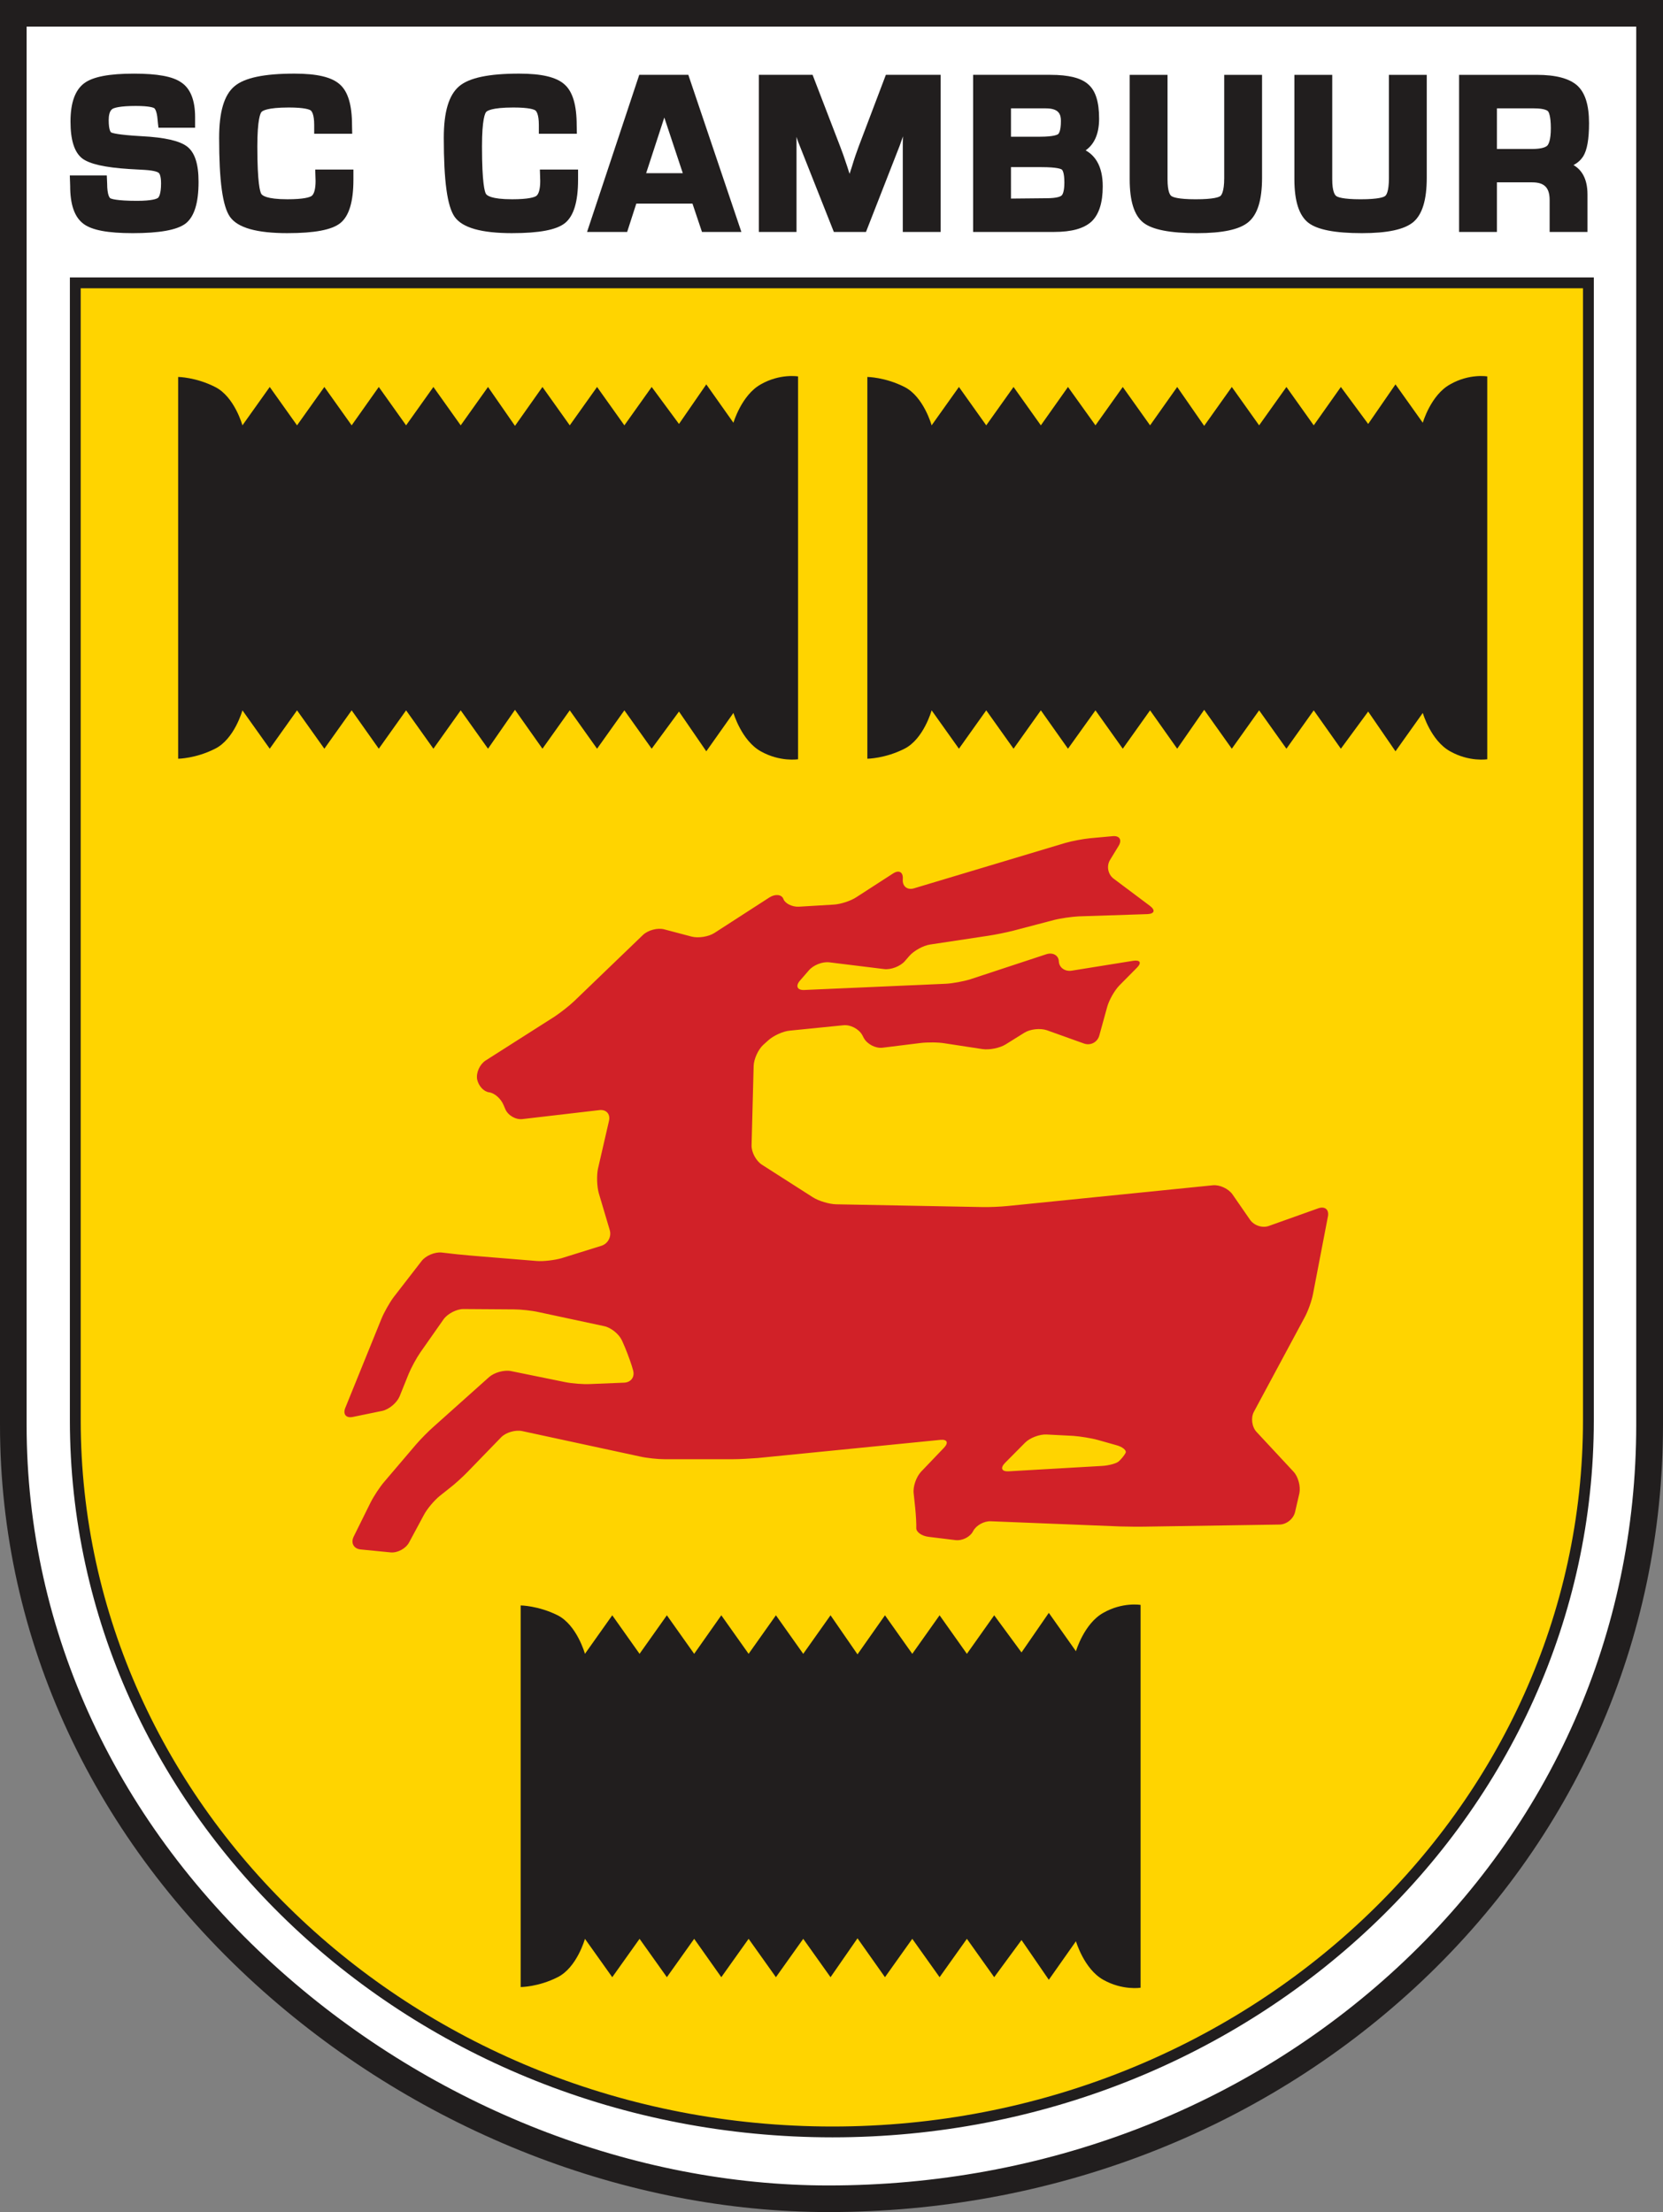
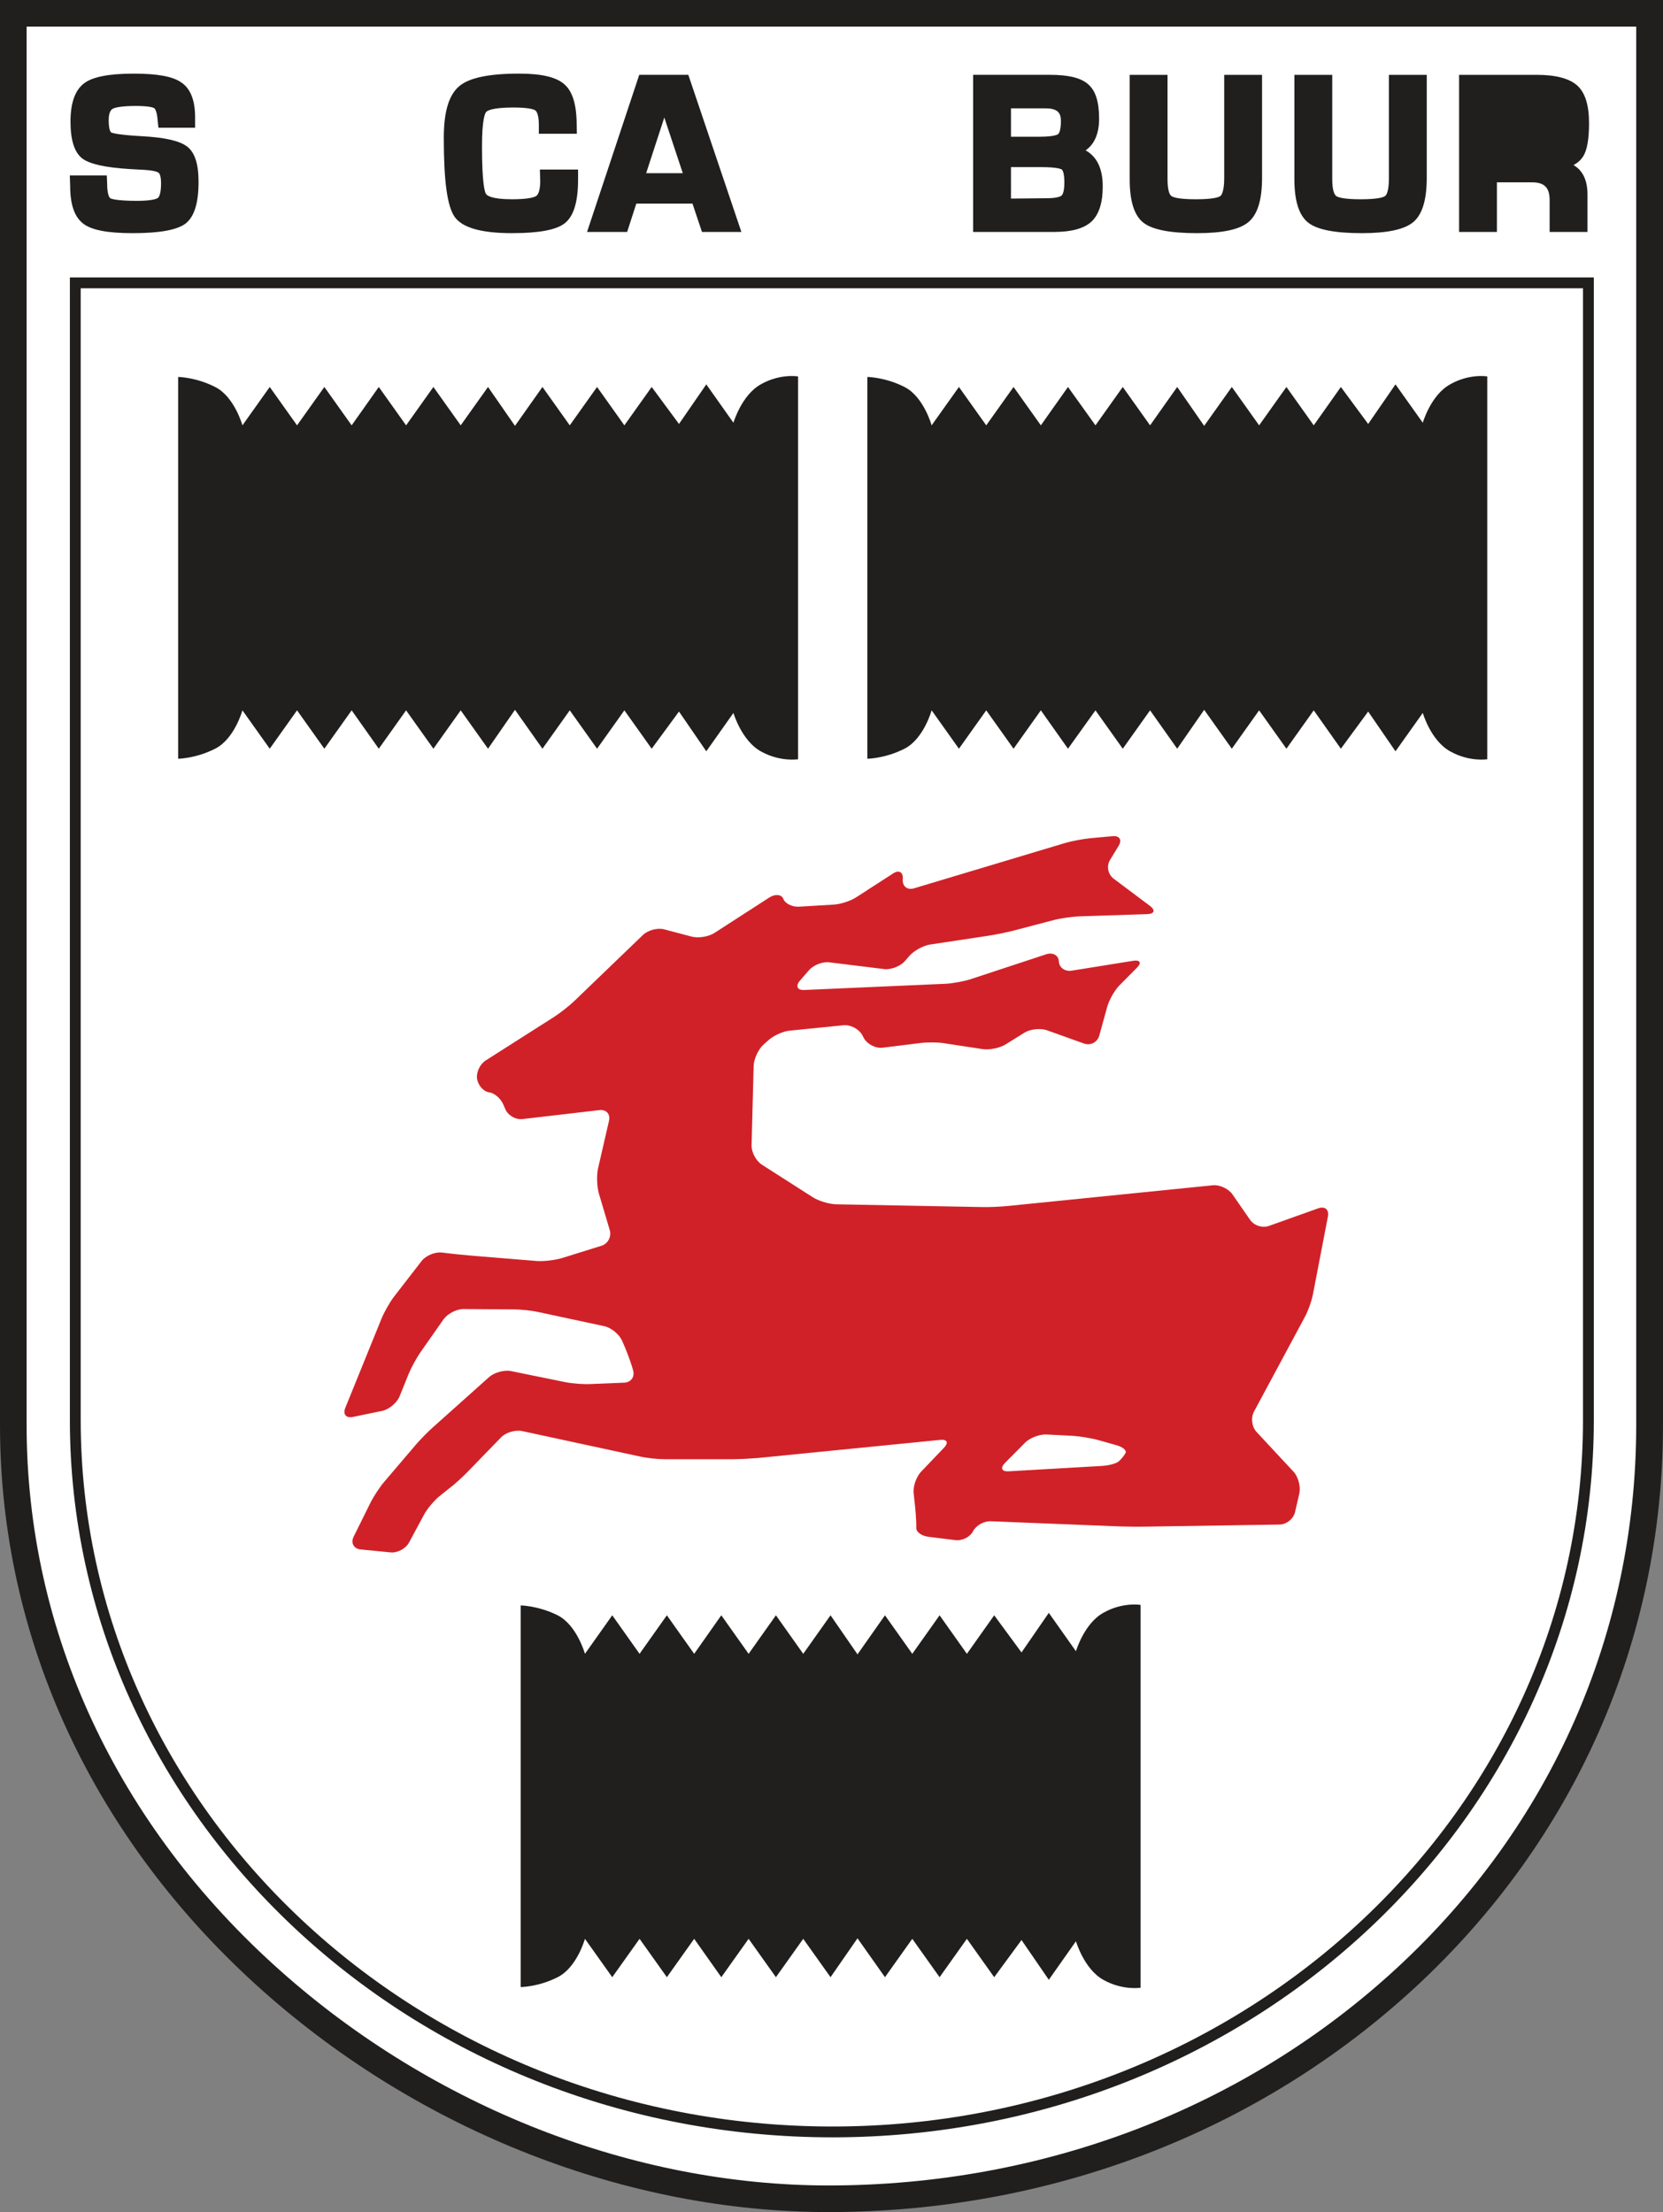
<svg xmlns="http://www.w3.org/2000/svg" xmlns:ns1="http://www.inkscape.org/namespaces/inkscape" xmlns:ns2="http://sodipodi.sourceforge.net/DTD/sodipodi-0.dtd" width="72.609mm" height="96.573mm" viewBox="0 0 274.427 365" version="1.1" id="svg32361" ns1:version="1.0.1 (3bc2e813f5, 2020-09-07)" ns2:docname="SC Cambuur logo.svg">
  <rect x="0" y="0" width="274.427" height="365" fill="#808080" stroke="none" />
  <defs id="defs32355" />
  <g ns1:label="Layer 1" ns1:groupmode="layer" id="layer1" transform="translate(-179.929,-366.071)">
    <path style="fill:#ffffff;fill-opacity:1;fill-rule:nonzero;stroke:none;stroke-width:7.301" d="m 316.644,728.876 c -32.681,0 -66.161,-13.09 -91.827,-35.904 -27.548,-24.468 -42.691,-57.064 -42.691,-91.77 0,-117.351 0,-232.934 0,-232.934 h 270.007 v 232.934 c 0,34.877 -14.259,67.245 -40.182,91.2 -25.466,23.527 -59.317,36.474 -95.307,36.474" id="path32077" />
    <path style="fill:#211e1e;fill-opacity:1;fill-rule:nonzero;stroke:none;stroke-width:7.301" d="m 184.321,370.463 v 230.738 c 0,34.079 14.886,66.076 41.95,90.116 25.267,22.472 58.233,35.362 90.373,35.362 35.448,0 68.757,-12.747 93.824,-35.904 25.466,-23.527 39.469,-55.325 39.469,-89.575 V 370.463 Z m 132.323,360.608 c -33.223,0 -67.217,-13.289 -93.282,-36.446 -28.005,-24.896 -43.433,-58.062 -43.433,-93.424 V 366.071 h 274.427 v 235.13 c 0,35.476 -14.544,68.443 -40.895,92.797 -25.894,23.898 -60.258,37.073 -96.818,37.073" id="path32079" />
    <path style="fill:#211e1e;fill-opacity:1;fill-rule:nonzero;stroke:none;stroke-width:7.301" d="m 201.802,404.542 c -4.05,0 -6.702,-0.485 -8.099,-1.54 -1.483,-1.112 -2.196,-3.165 -2.196,-6.274 l -0.058,-1.711 h 6.103 l 0.058,1.312 c 0,2.053 0.456,2.396 0.513,2.453 0.171,0.086 0.97,0.428 4.42,0.428 2.538,0 3.251,-0.342 3.451,-0.485 0.114,-0.086 0.513,-0.542 0.513,-2.396 0,-1.283 -0.285,-1.654 -0.371,-1.711 -0.086,-0.114 -0.57,-0.399 -2.31,-0.513 l -2.538,-0.143 c -4.05,-0.257 -6.588,-0.827 -7.814,-1.768 -1.283,-1.027 -1.911,-3.023 -1.911,-6.074 0,-3.108 0.77,-5.219 2.281,-6.331 1.426,-1.055 4.107,-1.568 8.185,-1.568 3.85,0 6.417,0.456 7.814,1.454 1.512,0.998 2.281,2.937 2.281,5.732 v 1.74 h -6.045 l -0.086,-0.713 c -0.029,-0.285 -0.058,-0.485 -0.058,-0.599 -0.114,-1.511 -0.485,-1.854 -0.542,-1.911 -0.086,-0.057 -0.656,-0.371 -3.051,-0.371 -2.652,0 -3.565,0.314 -3.85,0.485 -0.512,0.314 -0.626,1.169 -0.626,1.854 0,1.797 0.399,2.025 0.399,2.025 0.171,0.086 0.97,0.399 5.048,0.627 3.85,0.2 6.274,0.77 7.5,1.711 1.283,0.998 1.882,2.909 1.882,5.818 0,3.508 -0.713,5.789 -2.167,6.901 -1.426,1.055 -4.278,1.568 -8.726,1.568" id="path32081" />
    <path style="fill:#211e1e;fill-opacity:1;fill-rule:nonzero;stroke:none;stroke-width:7.301" d="m 346.759,388.629 h 4.82 c 2.253,0 2.852,-0.342 2.966,-0.428 0.086,-0.086 0.456,-0.456 0.456,-2.167 0,-1.084 -0.314,-2.082 -2.481,-2.082 h -5.761 z m 0,10.209 5.818,-0.057 c 1.854,0 2.395,-0.314 2.538,-0.456 0.114,-0.086 0.456,-0.542 0.456,-2.139 0,-1.711 -0.342,-2.082 -0.428,-2.139 -0.114,-0.086 -0.741,-0.399 -3.337,-0.399 h -5.048 z m 7.129,5.504 h -13.375 v -25.923 h 12.748 c 3.023,0 5.076,0.513 6.245,1.568 1.226,1.055 1.797,2.909 1.797,5.675 0,2.795 -0.998,4.363 -2.224,5.219 1.54,0.856 2.823,2.567 2.823,5.932 0,2.738 -0.627,4.648 -1.854,5.818 -1.255,1.141 -3.251,1.711 -6.16,1.711" id="path32083" />
    <path style="fill:#211e1e;fill-opacity:1;fill-rule:nonzero;stroke:none;stroke-width:7.301" d="m 404.65,404.542 c -4.449,0 -7.329,-0.57 -8.812,-1.711 -1.54,-1.198 -2.31,-3.565 -2.31,-7.186 v -17.225 h 6.245 v 17.225 c 0,2.082 0.456,2.624 0.656,2.766 0.2,0.171 1.055,0.542 4.021,0.542 3.023,0 3.85,-0.371 4.05,-0.542 0.171,-0.114 0.627,-0.656 0.627,-2.937 v -17.054 h 6.245 v 16.968 c 0,3.679 -0.741,6.074 -2.224,7.329 -1.483,1.226 -4.249,1.825 -8.498,1.825" id="path32085" />
-     <path style="fill:#211e1e;fill-opacity:1;fill-rule:nonzero;stroke:none;stroke-width:7.301" d="m 227.383,404.542 c -5.105,0 -8.213,-0.884 -9.496,-2.681 -1.226,-1.74 -1.797,-5.903 -1.797,-13.033 0,-4.306 0.827,-7.101 2.538,-8.527 1.654,-1.397 4.877,-2.082 9.896,-2.082 3.707,0 6.131,0.57 7.472,1.768 1.369,1.198 2.025,3.422 2.025,6.787 l 0.029,1.369 h -6.274 v -1.454 c 0,-1.768 -0.399,-2.253 -0.57,-2.396 -0.2,-0.143 -0.97,-0.485 -3.622,-0.485 -3.622,0 -4.363,0.57 -4.506,0.741 -0.171,0.2 -0.684,1.169 -0.684,5.704 0,6.074 0.456,7.5 0.656,7.814 0.142,0.228 0.798,0.884 4.306,0.884 2.766,0 3.679,-0.342 3.993,-0.542 0.428,-0.314 0.656,-1.198 0.656,-2.481 l -0.058,-1.882 h 6.302 v 1.654 c 0,3.65 -0.713,6.017 -2.167,7.186 -1.397,1.112 -4.221,1.654 -8.698,1.654" id="path32087" />
    <path style="fill:#211e1e;fill-opacity:1;fill-rule:nonzero;stroke:none;stroke-width:7.301" d="m 264.456,404.542 c -5.105,0 -8.213,-0.884 -9.496,-2.681 -1.226,-1.74 -1.797,-5.903 -1.797,-13.033 0,-4.306 0.827,-7.072 2.538,-8.527 1.654,-1.397 4.877,-2.082 9.896,-2.082 3.707,0 6.131,0.57 7.472,1.768 1.369,1.198 2.025,3.422 2.025,6.787 l 0.029,1.369 h -6.274 v -1.454 c 0,-1.768 -0.399,-2.253 -0.57,-2.396 -0.199,-0.143 -0.97,-0.485 -3.622,-0.485 -3.622,0 -4.363,0.57 -4.506,0.741 -0.171,0.2 -0.684,1.169 -0.684,5.704 0,6.074 0.456,7.5 0.656,7.814 0.142,0.228 0.799,0.884 4.306,0.884 2.766,0 3.679,-0.342 3.992,-0.542 0.428,-0.314 0.656,-1.198 0.656,-2.481 l -0.058,-1.882 h 6.302 v 1.654 c 0,3.65 -0.713,6.017 -2.167,7.186 -1.397,1.112 -4.221,1.654 -8.698,1.654" id="path32089" />
    <path style="fill:#211e1e;fill-opacity:1;fill-rule:nonzero;stroke:none;stroke-width:7.301" d="m 286.557,394.646 h 6.046 l -3.051,-9.183 z m 15.713,9.696 h -6.502 l -1.569,-4.677 h -9.268 l -1.511,4.677 h -6.616 l 8.612,-25.923 h 8.099 l 8.755,25.923" id="path32091" />
-     <path style="fill:#211e1e;fill-opacity:1;fill-rule:nonzero;stroke:none;stroke-width:7.301" d="m 335.152,404.342 h -6.245 v -14.059 c 0,-0.542 0,-1.112 0.029,-1.711 -0.228,0.627 -0.399,1.141 -0.542,1.54 l -5.561,14.23 h -5.304 l -5.59,-14.116 c -0.171,-0.399 -0.371,-0.913 -0.57,-1.568 0,0.599 0,1.141 0,1.626 v 14.059 h -6.217 v -25.923 h 8.869 l 4.534,11.778 c 0.314,0.798 0.713,1.911 1.198,3.394 l 0.371,1.169 0.371,-1.141 c 0.428,-1.426 0.827,-2.567 1.141,-3.394 l 4.477,-11.806 h 9.04 v 25.923" id="path32093" />
    <path style="fill:#211e1e;fill-opacity:1;fill-rule:nonzero;stroke:none;stroke-width:7.301" d="m 377.472,404.542 c -4.477,0 -7.358,-0.57 -8.841,-1.711 -1.54,-1.198 -2.281,-3.565 -2.281,-7.186 v -17.225 h 6.245 v 17.225 c 0,2.082 0.428,2.624 0.627,2.766 0.228,0.171 1.055,0.542 4.021,0.542 3.051,0 3.85,-0.371 4.078,-0.542 0.142,-0.114 0.627,-0.656 0.627,-2.937 v -17.054 h 6.245 v 16.968 c 0,3.679 -0.741,6.074 -2.253,7.329 -1.454,1.226 -4.249,1.825 -8.47,1.825" id="path32095" />
-     <path style="fill:#211e1e;fill-opacity:1;fill-rule:nonzero;stroke:none;stroke-width:7.301" d="m 426.951,390.654 h 5.789 c 1.768,0 2.339,-0.371 2.538,-0.57 0.199,-0.228 0.57,-0.913 0.57,-2.852 0,-2.11 -0.371,-2.681 -0.456,-2.795 -0.114,-0.114 -0.57,-0.485 -2.31,-0.485 h -6.131 z m 14.943,13.689 h -6.245 v -5.247 c 0,-2.053 -0.856,-2.937 -2.88,-2.937 h -5.818 v 8.185 h -6.245 v -25.923 h 12.804 c 3.194,0 5.39,0.599 6.702,1.768 1.312,1.198 1.939,3.251 1.939,6.217 0,2.624 -0.314,4.42 -0.97,5.475 -0.371,0.57 -0.884,1.055 -1.597,1.426 1.283,0.741 2.31,2.167 2.31,4.848 v 6.188" id="path32097" />
-     <path style="fill:#ffd400;fill-opacity:1;fill-rule:nonzero;stroke:none;stroke-width:7.301" d="M 442.636,600.403 V 412.156 H 191.764 v 188.246 c 0,65.049 56.294,118.035 125.536,118.035 69.27,0 125.336,-52.986 125.336,-118.035" id="path32099" />
+     <path style="fill:#211e1e;fill-opacity:1;fill-rule:nonzero;stroke:none;stroke-width:7.301" d="m 426.951,390.654 h 5.789 h -6.131 z m 14.943,13.689 h -6.245 v -5.247 c 0,-2.053 -0.856,-2.937 -2.88,-2.937 h -5.818 v 8.185 h -6.245 v -25.923 h 12.804 c 3.194,0 5.39,0.599 6.702,1.768 1.312,1.198 1.939,3.251 1.939,6.217 0,2.624 -0.314,4.42 -0.97,5.475 -0.371,0.57 -0.884,1.055 -1.597,1.426 1.283,0.741 2.31,2.167 2.31,4.848 v 6.188" id="path32097" />
    <path style="fill:none;stroke:#211e1e;stroke-width:0.606;stroke-linecap:butt;stroke-linejoin:miter;stroke-miterlimit:4;stroke-opacity:1" d="M 442.636,600.403 V 412.156 H 191.764 v 188.246 c 0,65.049 56.294,118.035 125.536,118.035 69.27,0 125.336,-52.986 125.336,-118.035 z m 0,0" id="path32101" />
    <path style="fill:#211e1e;fill-opacity:1;fill-rule:nonzero;stroke:none;stroke-width:7.301" d="M 442.636,412.156 H 191.764 v 188.246 c 0,65.049 56.294,118.035 125.536,118.035 69.27,0 125.336,-52.986 125.336,-118.035 z m -1.483,1.483 v 186.763 c 0,64.251 -55.553,116.552 -123.853,116.552 -68.386,0 -124.053,-52.302 -124.053,-116.552 V 413.639 h 247.906" id="path32103" />
    <path style="fill:#d12128;fill-opacity:1;fill-rule:nonzero;stroke:none;stroke-width:7.301" d="m 365.666,605.821 c -0.228,0.428 -0.741,1.055 -1.141,1.397 -0.399,0.342 -1.654,0.684 -2.795,0.741 l -15.371,0.884 c -1.141,0.057 -1.397,-0.542 -0.599,-1.369 l 3.337,-3.365 c 0.799,-0.799 2.396,-1.397 3.536,-1.34 l 4.42,0.228 c 1.141,0.086 2.966,0.371 4.078,0.684 l 2.937,0.827 c 1.112,0.285 1.825,0.884 1.597,1.312 z m 33.394,-39.012 c 0.228,-1.141 -0.485,-1.74 -1.568,-1.369 l -8.156,2.909 c -1.084,0.399 -2.481,-0.057 -3.137,-1.027 l -2.88,-4.164 c -0.656,-0.941 -2.11,-1.626 -3.251,-1.511 l -33.879,3.422 c -1.141,0.114 -3.023,0.2 -4.164,0.171 l -24.126,-0.456 c -1.141,-0.028 -2.88,-0.542 -3.85,-1.169 l -8.384,-5.361 c -0.97,-0.627 -1.74,-2.053 -1.711,-3.194 l 0.342,-13.09 c 0.029,-1.141 0.742,-2.709 1.569,-3.479 l 0.856,-0.77 c 0.855,-0.77 2.452,-1.511 3.593,-1.597 l 8.812,-0.884 c 1.141,-0.114 2.51,0.599 3.08,1.597 l 0.285,0.542 c 0.57,0.998 1.939,1.711 3.08,1.568 l 6.217,-0.77 c 1.141,-0.143 2.994,-0.143 4.107,0.057 l 6.16,0.941 c 1.141,0.171 2.852,-0.171 3.821,-0.77 l 3.108,-1.939 c 0.97,-0.599 2.624,-0.77 3.707,-0.399 l 6.131,2.196 c 1.055,0.371 2.196,-0.2 2.51,-1.312 l 1.312,-4.762 c 0.314,-1.112 1.198,-2.681 1.996,-3.508 l 2.909,-2.937 c 0.798,-0.799 0.542,-1.312 -0.599,-1.141 l -10.124,1.626 c -1.141,0.2 -2.11,-0.485 -2.167,-1.511 -0.029,-0.998 -0.97,-1.54 -2.053,-1.198 l -12.548,4.135 c -1.084,0.342 -2.909,0.684 -4.05,0.741 l -23.356,1.027 c -1.141,0.057 -1.483,-0.627 -0.742,-1.511 l 1.483,-1.711 c 0.741,-0.884 2.253,-1.483 3.394,-1.34 l 9.039,1.112 c 1.112,0.143 2.681,-0.456 3.422,-1.312 l 0.742,-0.856 c 0.741,-0.856 2.281,-1.711 3.422,-1.882 l 9.639,-1.454 c 1.141,-0.171 2.966,-0.542 4.078,-0.827 l 6.73,-1.768 c 1.112,-0.285 2.966,-0.542 4.107,-0.599 l 11.322,-0.371 c 1.141,-0.057 1.34,-0.627 0.428,-1.34 l -6.046,-4.534 c -0.913,-0.713 -1.169,-2.053 -0.57,-3.051 l 1.426,-2.338 c 0.599,-0.998 0.142,-1.711 -0.998,-1.597 l -3.736,0.342 c -1.141,0.114 -2.966,0.456 -4.05,0.77 l -25.01,7.5 c -1.084,0.314 -1.911,-0.342 -1.825,-1.483 v -0.057 c 0.086,-1.141 -0.627,-1.54 -1.569,-0.941 l -6.046,3.907 c -0.97,0.656 -2.681,1.198 -3.821,1.255 l -5.704,0.342 c -1.112,0.057 -2.281,-0.513 -2.567,-1.283 -0.285,-0.741 -1.312,-0.856 -2.281,-0.257 l -9.097,5.875 c -0.97,0.627 -2.652,0.884 -3.764,0.599 l -4.534,-1.198 c -1.112,-0.285 -2.681,0.143 -3.508,0.941 l -11.322,10.894 c -0.827,0.799 -2.31,1.939 -3.251,2.567 l -11.379,7.244 c -0.97,0.627 -1.597,2.025 -1.397,3.108 0.228,1.084 1.084,2.025 1.968,2.139 0.913,0.114 1.968,1.055 2.395,2.11 l 0.257,0.599 c 0.428,1.084 1.711,1.825 2.823,1.711 l 12.719,-1.483 c 1.141,-0.143 1.854,0.656 1.597,1.768 l -1.825,7.928 c -0.228,1.112 -0.171,2.909 0.142,4.021 l 1.797,6.046 c 0.342,1.112 -0.285,2.281 -1.369,2.624 l -6.588,2.053 c -1.112,0.314 -2.937,0.542 -4.078,0.456 l -9.069,-0.741 c -1.141,-0.086 -2.994,-0.257 -4.135,-0.371 l -2.481,-0.285 c -1.141,-0.114 -2.652,0.513 -3.337,1.426 l -4.591,5.932 c -0.684,0.913 -1.597,2.538 -2.025,3.593 l -5.96,14.687 c -0.428,1.055 0.142,1.74 1.283,1.483 l 4.848,-0.998 c 1.112,-0.257 2.367,-1.312 2.823,-2.367 l 1.483,-3.679 c 0.428,-1.055 1.312,-2.681 1.968,-3.622 l 3.821,-5.447 c 0.656,-0.913 2.139,-1.683 3.251,-1.683 l 8.327,0.057 c 1.169,0 3.023,0.2 4.135,0.456 l 10.78,2.31 c 1.112,0.228 2.424,1.283 2.909,2.31 l 0.171,0.371 c 0.485,1.055 1.141,2.795 1.483,3.878 l 0.199,0.684 c 0.342,1.112 -0.314,2.025 -1.454,2.082 l -5.618,0.228 c -1.141,0.057 -2.994,-0.086 -4.107,-0.314 l -8.955,-1.825 c -1.112,-0.228 -2.738,0.228 -3.593,0.97 l -9.154,8.185 c -0.856,0.741 -2.167,2.082 -2.909,2.937 l -5.247,6.16 c -0.741,0.856 -1.768,2.424 -2.281,3.451 l -2.795,5.647 c -0.485,1.027 0.029,1.968 1.169,2.082 l 4.934,0.485 c 1.141,0.114 2.51,-0.627 3.051,-1.626 l 2.453,-4.563 c 0.542,-1.027 1.74,-2.424 2.624,-3.137 l 1.512,-1.198 c 0.913,-0.684 2.281,-1.939 3.08,-2.766 l 5.504,-5.675 c 0.77,-0.827 2.367,-1.283 3.479,-1.055 l 19.421,4.192 c 1.112,0.257 2.966,0.456 4.107,0.456 h 11.236 c 1.141,0 2.994,-0.114 4.135,-0.2 l 30.115,-2.994 c 1.141,-0.114 1.397,0.456 0.627,1.283 l -3.793,3.964 c -0.798,0.856 -1.369,2.453 -1.226,3.593 l 0.257,2.424 c 0.114,1.141 0.199,2.624 0.171,3.28 -0.029,0.656 0.884,1.312 2.025,1.454 l 4.42,0.542 c 1.141,0.143 2.453,-0.513 2.937,-1.483 0.485,-0.941 1.797,-1.683 2.937,-1.626 l 21.388,0.856 c 1.141,0.029 3.023,0.057 4.164,0.029 l 22.101,-0.342 c 1.141,-0.029 2.281,-0.941 2.538,-2.082 l 0.713,-3.08 c 0.228,-1.141 -0.199,-2.738 -0.97,-3.565 l -6.103,-6.559 c -0.77,-0.827 -0.97,-2.338 -0.428,-3.337 l 8.384,-15.599 c 0.542,-0.998 1.169,-2.738 1.369,-3.85 l 2.452,-12.747" id="path32105" />
    <path style="fill:#211e1e;fill-opacity:1;fill-rule:nonzero;stroke:none;stroke-width:7.301" d="m 311.625,491.35 v -63.167 c 0,0 -2.966,-0.513 -6.16,1.312 -3.165,1.768 -4.506,6.331 -4.506,6.331 l -4.477,-6.331 -4.506,6.531 -4.506,-6.103 -4.506,6.331 -4.506,-6.331 -4.506,6.331 -4.506,-6.331 -4.534,6.417 -4.449,-6.417 -4.506,6.331 -4.506,-6.331 -4.506,6.331 -4.506,-6.331 -4.477,6.331 -4.506,-6.331 -4.506,6.331 -4.506,-6.331 -4.506,6.331 c 0,0 -1.312,-4.734 -4.506,-6.331 -3.194,-1.626 -6.103,-1.654 -6.103,-1.654 v 62.996 c 0,0 2.909,-0.028 6.103,-1.654 3.194,-1.597 4.506,-6.331 4.506,-6.331 l 4.506,6.331 4.506,-6.331 4.506,6.331 4.506,-6.331 4.477,6.331 4.506,-6.331 4.506,6.331 4.506,-6.331 4.506,6.331 4.449,-6.417 4.534,6.417 4.506,-6.331 4.506,6.331 4.506,-6.331 4.506,6.331 4.506,-6.131 4.506,6.559 4.477,-6.331 c 0,0 1.34,4.563 4.506,6.331 3.194,1.797 6.16,1.312 6.16,1.312" id="path32107" />
    <path style="fill:#211e1e;fill-opacity:1;fill-rule:nonzero;stroke:none;stroke-width:7.301" d="m 368.147,694.055 v -63.167 c 0,0 -2.966,-0.513 -6.16,1.312 -3.166,1.768 -4.506,6.331 -4.506,6.331 l -4.477,-6.331 -4.506,6.531 -4.506,-6.131 -4.506,6.359 -4.506,-6.359 -4.506,6.359 -4.506,-6.359 -4.534,6.445 -4.449,-6.445 -4.506,6.359 -4.506,-6.359 -4.506,6.359 -4.506,-6.359 -4.477,6.359 -4.506,-6.359 -4.506,6.359 -4.506,-6.359 -4.506,6.359 c 0,0 -1.312,-4.734 -4.506,-6.359 -3.194,-1.597 -6.103,-1.626 -6.103,-1.626 v 62.967 c 0,0 2.909,0 6.103,-1.626 3.194,-1.597 4.506,-6.331 4.506,-6.331 l 4.506,6.331 4.506,-6.331 4.506,6.331 4.506,-6.331 4.477,6.331 4.506,-6.331 4.506,6.331 4.506,-6.331 4.506,6.331 4.449,-6.417 4.534,6.417 4.506,-6.331 4.506,6.331 4.506,-6.331 4.506,6.331 4.506,-6.131 4.506,6.559 4.477,-6.359 c 0,0 1.34,4.591 4.506,6.359 3.194,1.797 6.16,1.312 6.16,1.312" id="path32109" />
    <path style="fill:#211e1e;fill-opacity:1;fill-rule:nonzero;stroke:none;stroke-width:7.301" d="m 425.354,491.35 v -63.167 c 0,0 -2.937,-0.513 -6.131,1.312 -3.194,1.768 -4.506,6.331 -4.506,6.331 l -4.506,-6.331 -4.506,6.531 -4.506,-6.103 -4.477,6.331 -4.506,-6.331 -4.506,6.331 -4.506,-6.331 -4.563,6.417 -4.449,-6.417 -4.477,6.331 -4.506,-6.331 -4.506,6.331 -4.534,-6.331 -4.477,6.331 -4.506,-6.331 -4.506,6.331 -4.506,-6.331 -4.506,6.331 c 0,0 -1.312,-4.734 -4.477,-6.331 -3.194,-1.626 -6.131,-1.654 -6.131,-1.654 v 62.996 c 0,0 2.937,-0.028 6.131,-1.654 3.165,-1.597 4.477,-6.331 4.477,-6.331 l 4.506,6.331 4.506,-6.331 4.506,6.331 4.506,-6.331 4.477,6.331 4.534,-6.331 4.506,6.331 4.506,-6.331 4.477,6.331 4.449,-6.417 4.563,6.417 4.506,-6.331 4.506,6.331 4.506,-6.331 4.477,6.331 4.506,-6.131 4.506,6.559 4.506,-6.331 c 0,0 1.312,4.563 4.506,6.331 3.194,1.797 6.131,1.312 6.131,1.312" id="path32111" />
  </g>
</svg>